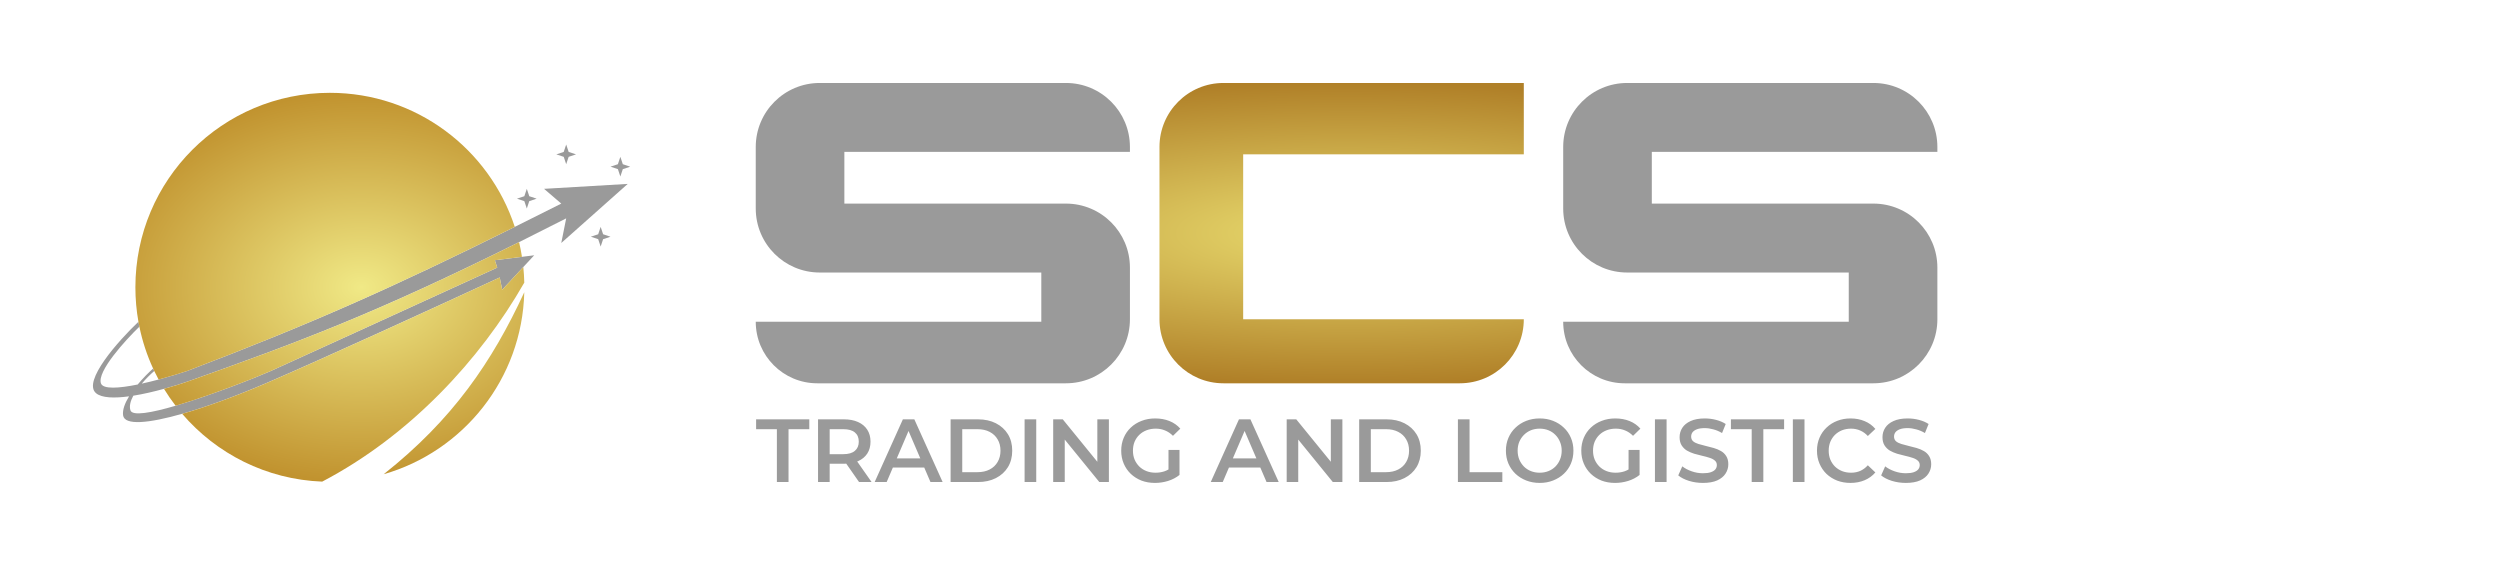
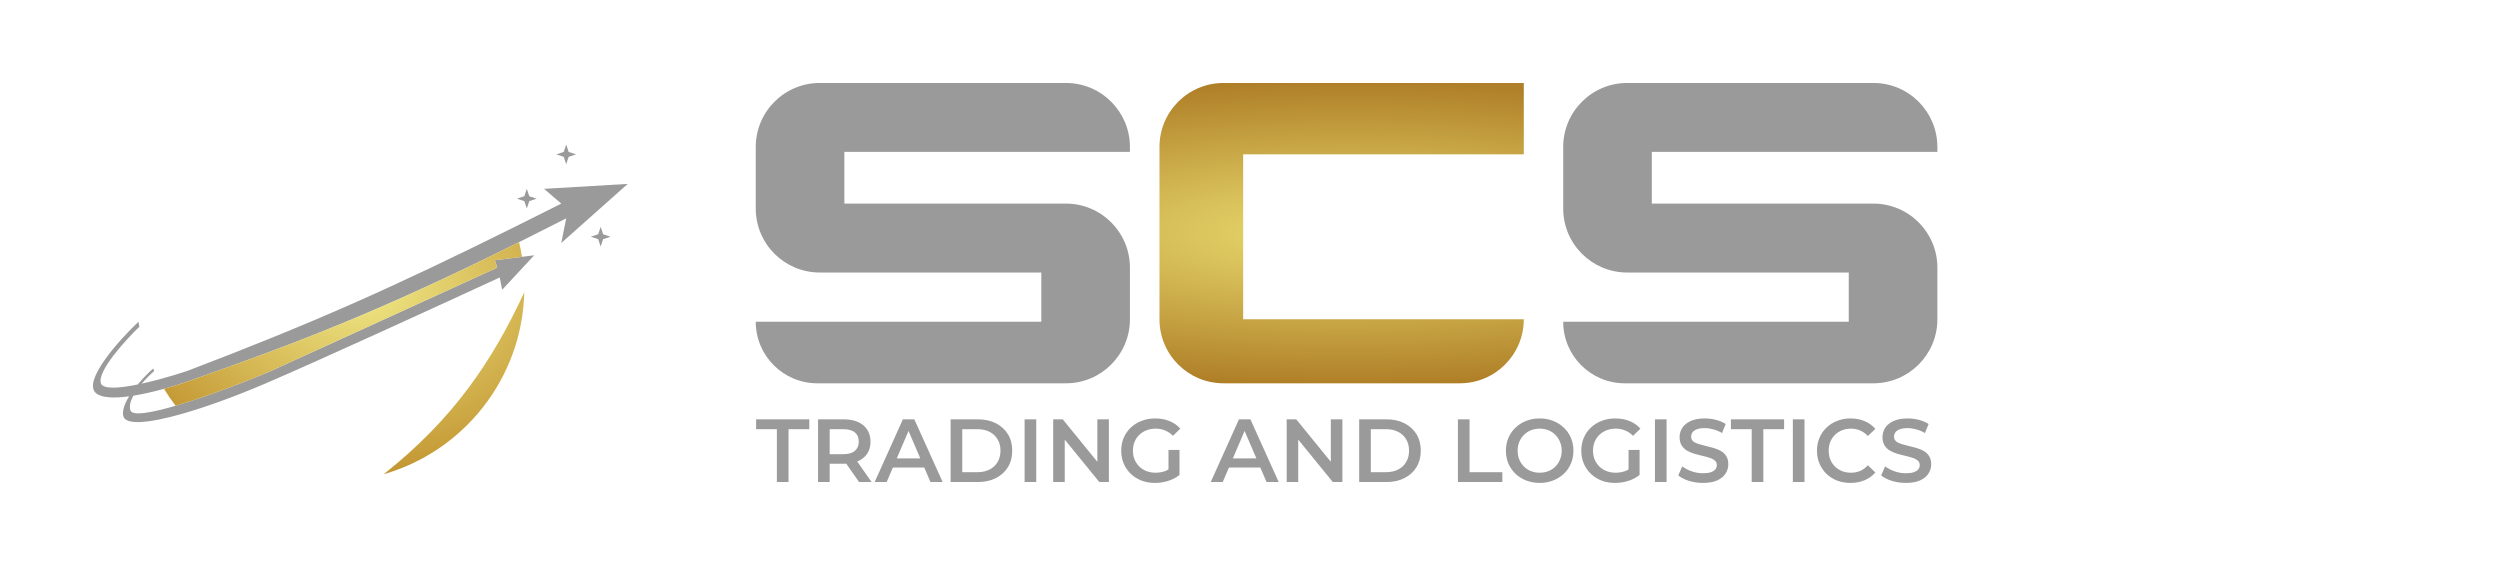
<svg xmlns="http://www.w3.org/2000/svg" width="1022" height="231" viewBox="0 0 1022 231" fill="none">
  <path d="M765.835 33.918H665.199C650.748 33.918 639.034 45.633 639.034 60.083V85.242C639.034 99.693 650.748 111.407 665.199 111.407H755.771V131.534H639.034C639.034 145.429 650.298 156.693 664.193 156.693H765.835C780.285 156.693 792 144.979 792 130.528V109.395C792 94.944 780.285 83.229 765.835 83.229H675.263V62.096H792V60.083C792 45.633 780.285 33.918 765.835 33.918Z" fill="#9A9A9A" />
  <path d="M622.932 33.918H500.157C485.706 33.918 473.992 45.633 473.992 60.083V130.528C473.992 144.979 485.706 156.693 500.157 156.693H596.767C611.218 156.693 622.932 144.979 622.932 130.528H508.208V63.102H622.932V33.918Z" fill="url(#paint0_radial_1041_771)" />
  <path d="M308.949 60.083C308.949 45.633 320.664 33.918 335.114 33.918H435.75C450.201 33.918 461.915 45.633 461.915 60.083V62.096H345.178V83.229H435.75C450.201 83.229 461.915 94.944 461.915 109.395V130.528C461.915 144.979 450.201 156.693 435.75 156.693H334.108C320.213 156.693 308.949 145.429 308.949 131.534V131.534H425.686V111.407H335.114C320.664 111.407 308.949 99.693 308.949 85.242V60.083Z" fill="#9A9A9A" />
  <path d="M215.358 77.193L214.352 80.212L211.333 81.219L214.352 82.225L215.358 85.244L216.365 82.225L219.384 81.219L216.365 80.212L215.358 77.193Z" fill="#9A9A9A" />
  <path d="M231.459 59.079L230.453 62.098L227.434 63.104L230.453 64.111L231.459 67.13L232.466 64.111L235.485 63.104L232.466 62.098L231.459 59.079Z" fill="#9A9A9A" />
  <path d="M245.549 92.746L244.543 95.765L241.524 96.771L244.543 97.777L245.549 100.796L246.555 97.777L249.574 96.771L246.555 95.765L245.549 92.746Z" fill="#9A9A9A" />
-   <path d="M253.6 64.111L252.593 67.13L249.574 68.136L252.593 69.142L253.6 72.161L254.606 69.142L257.625 68.136L254.606 67.13L253.6 64.111Z" fill="#9A9A9A" />
  <path d="M74.467 169.165C84.563 166.291 96.715 161.825 108.685 156.695C131.227 147.034 181.813 123.821 204.288 113.422L205.295 118.454L213.925 109.16L218.377 104.365L213.381 104.989L202.276 106.377L203.282 109.397C175.44 122.144 117.943 148.443 110.697 151.663C105.263 154.079 86.424 161.566 71.787 165.865C62.03 168.731 54.14 170.18 53.335 167.765C52.761 166.041 53.337 163.924 54.494 161.761C58.591 161.105 62.969 160.075 67.032 158.957C71.006 157.864 74.677 156.686 77.487 155.689C121.424 140.126 153.98 127.931 212.196 98.983C218.319 95.938 224.726 92.708 231.459 89.269L229.447 99.333L256.618 75.18L222.402 77.193L229.447 83.231C222.806 86.576 216.491 89.739 210.44 92.746C159.542 118.034 127.255 132.319 76.481 151.663C73.293 152.726 69.154 153.995 64.837 155.147C62.553 155.756 60.219 156.334 57.951 156.831C59.715 154.745 61.628 152.896 63.067 151.663C62.907 151.329 62.75 150.994 62.595 150.657C60.865 152.184 58.49 154.534 56.286 157.183C48.646 158.74 42.099 159.217 41.259 156.695C39.649 151.865 51.068 139.252 56.979 133.549C56.842 132.881 56.713 132.21 56.592 131.536C48.462 139.252 33.61 155.89 39.245 160.721C41.581 162.722 46.76 162.835 52.767 162.018C51.079 164.772 50.009 167.521 50.316 169.778C50.895 174.03 60.797 173.057 74.467 169.165Z" fill="#9A9A9A" />
-   <path d="M74.467 169.165C88.414 185.433 108.82 196 131.71 196.889C167.514 178.144 196.314 147.081 214.329 115.539C214.279 113.39 214.143 111.263 213.925 109.16L205.295 118.454L204.288 113.422C181.813 123.821 131.227 147.034 108.685 156.695C96.715 161.825 84.563 166.291 74.467 169.165Z" fill="url(#paint1_radial_1041_771)" />
  <path d="M213.381 104.989C213.062 102.961 212.666 100.957 212.196 98.983C153.98 127.931 121.424 140.126 77.487 155.689C74.677 156.686 71.006 157.864 67.032 158.957C68.497 161.346 70.085 163.652 71.787 165.865C86.424 161.566 105.263 154.079 110.697 151.663C117.943 148.443 175.44 122.144 203.282 109.397L202.276 106.377L213.381 104.989Z" fill="url(#paint2_radial_1041_771)" />
-   <path d="M64.837 155.147C69.154 153.995 73.293 152.726 76.481 151.663C127.255 132.319 159.542 118.034 210.44 92.746C200.05 60.931 170.134 37.945 134.85 37.945C90.942 37.945 55.348 73.54 55.348 117.447C55.348 122.255 55.775 126.964 56.592 131.536C56.713 132.21 56.842 132.881 56.979 133.549C58.208 139.524 60.107 145.254 62.595 150.657C62.75 150.994 62.907 151.329 63.067 151.663C63.629 152.841 64.219 154.002 64.837 155.147Z" fill="url(#paint3_radial_1041_771)" />
  <path d="M214.327 119.465C213.445 154.859 189.432 184.51 156.835 193.87C185.045 171.564 201.213 147.842 214.327 119.465Z" fill="url(#paint4_radial_1041_771)" />
  <path d="M317.589 197.051V175.452H309.096V171.425H330.841V175.452H322.348V197.051H317.589ZM334.412 197.051V171.425H344.955C347.225 171.425 349.165 171.791 350.776 172.523C352.411 173.256 353.668 174.305 354.547 175.672C355.425 177.038 355.865 178.661 355.865 180.541C355.865 182.42 355.425 184.043 354.547 185.409C353.668 186.752 352.411 187.789 350.776 188.521C349.165 189.229 347.225 189.583 344.955 189.583H337.048L339.171 187.423V197.051H334.412ZM351.179 197.051L344.699 187.752H349.788L356.304 197.051H351.179ZM339.171 187.935L337.048 185.666H344.736C346.835 185.666 348.409 185.214 349.458 184.311C350.532 183.408 351.069 182.151 351.069 180.541C351.069 178.905 350.532 177.649 349.458 176.77C348.409 175.891 346.835 175.452 344.736 175.452H337.048L339.171 173.109V187.935ZM357.565 197.051L369.096 171.425H373.782L385.35 197.051H380.372L370.451 173.951H372.355L362.47 197.051H357.565ZM362.873 191.12L364.154 187.386H377.992L379.273 191.12H362.873ZM388.609 197.051V171.425H399.811C402.594 171.425 405.034 171.962 407.133 173.036C409.232 174.11 410.867 175.598 412.039 177.502C413.21 179.406 413.796 181.651 413.796 184.238C413.796 186.801 413.21 189.046 412.039 190.974C410.867 192.877 409.232 194.366 407.133 195.44C405.034 196.514 402.594 197.051 399.811 197.051H388.609ZM393.368 193.024H399.592C401.52 193.024 403.179 192.658 404.57 191.926C405.986 191.193 407.072 190.168 407.829 188.851C408.61 187.533 409 185.995 409 184.238C409 182.456 408.61 180.919 407.829 179.625C407.072 178.307 405.986 177.282 404.57 176.55C403.179 175.818 401.52 175.452 399.592 175.452H393.368V193.024ZM418.854 197.051V171.425H423.613V197.051H418.854ZM430.544 197.051V171.425H434.461L450.532 191.157H448.592V171.425H453.314V197.051H449.397L433.326 177.319H435.267V197.051H430.544ZM472.152 197.417C470.15 197.417 468.308 197.1 466.624 196.465C464.964 195.806 463.512 194.891 462.268 193.719C461.023 192.524 460.059 191.12 459.376 189.51C458.692 187.899 458.351 186.142 458.351 184.238C458.351 182.334 458.692 180.577 459.376 178.966C460.059 177.356 461.023 175.965 462.268 174.793C463.537 173.597 465.013 172.682 466.697 172.048C468.381 171.389 470.224 171.059 472.225 171.059C474.397 171.059 476.349 171.413 478.082 172.121C479.839 172.828 481.316 173.866 482.512 175.232L479.51 178.161C478.509 177.16 477.423 176.428 476.252 175.965C475.105 175.476 473.836 175.232 472.445 175.232C471.102 175.232 469.858 175.452 468.711 175.891C467.564 176.331 466.575 176.953 465.745 177.758C464.916 178.564 464.269 179.516 463.805 180.614C463.366 181.712 463.146 182.92 463.146 184.238C463.146 185.531 463.366 186.727 463.805 187.826C464.269 188.924 464.916 189.888 465.745 190.718C466.575 191.523 467.551 192.145 468.674 192.585C469.797 193.024 471.041 193.244 472.408 193.244C473.677 193.244 474.897 193.048 476.069 192.658C477.265 192.243 478.4 191.56 479.473 190.608L482.182 194.159C480.84 195.233 479.278 196.05 477.497 196.611C475.739 197.148 473.958 197.417 472.152 197.417ZM477.68 193.536V183.945H482.182V194.159L477.68 193.536ZM494.952 197.051L506.484 171.425H511.17L522.738 197.051H517.759L507.838 173.951H509.742L499.858 197.051H494.952ZM500.26 191.12L501.542 187.386H515.379L516.661 191.12H500.26ZM525.997 197.051V171.425H529.914L545.985 191.157H544.044V171.425H548.767V197.051H544.85L528.779 177.319H530.719V197.051H525.997ZM555.633 197.051V171.425H566.835C569.618 171.425 572.058 171.962 574.157 173.036C576.256 174.11 577.891 175.598 579.063 177.502C580.234 179.406 580.82 181.651 580.82 184.238C580.82 186.801 580.234 189.046 579.063 190.974C577.891 192.877 576.256 194.366 574.157 195.44C572.058 196.514 569.618 197.051 566.835 197.051H555.633ZM560.392 193.024H566.616C568.544 193.024 570.203 192.658 571.595 191.926C573.01 191.193 574.096 190.168 574.853 188.851C575.634 187.533 576.024 185.995 576.024 184.238C576.024 182.456 575.634 180.919 574.853 179.625C574.096 178.307 573.01 177.282 571.595 176.55C570.203 175.818 568.544 175.452 566.616 175.452H560.392V193.024ZM595.995 197.051V171.425H600.754V193.024H614.153V197.051H595.995ZM629.453 197.417C627.451 197.417 625.609 197.087 623.925 196.428C622.241 195.77 620.777 194.854 619.532 193.683C618.287 192.487 617.323 191.096 616.64 189.51C615.956 187.899 615.615 186.142 615.615 184.238C615.615 182.334 615.956 180.589 616.64 179.003C617.323 177.392 618.287 176.001 619.532 174.83C620.777 173.634 622.241 172.706 623.925 172.048C625.609 171.389 627.439 171.059 629.416 171.059C631.417 171.059 633.248 171.389 634.907 172.048C636.591 172.706 638.055 173.634 639.3 174.83C640.545 176.001 641.509 177.392 642.192 179.003C642.876 180.589 643.217 182.334 643.217 184.238C643.217 186.142 642.876 187.899 642.192 189.51C641.509 191.12 640.545 192.511 639.3 193.683C638.055 194.854 636.591 195.77 634.907 196.428C633.248 197.087 631.429 197.417 629.453 197.417ZM629.416 193.244C630.709 193.244 631.905 193.024 633.004 192.585C634.102 192.145 635.054 191.523 635.859 190.718C636.664 189.888 637.287 188.936 637.726 187.862C638.19 186.764 638.422 185.556 638.422 184.238C638.422 182.92 638.19 181.724 637.726 180.65C637.287 179.552 636.664 178.6 635.859 177.795C635.054 176.965 634.102 176.331 633.004 175.891C631.905 175.452 630.709 175.232 629.416 175.232C628.123 175.232 626.927 175.452 625.828 175.891C624.755 176.331 623.803 176.965 622.973 177.795C622.168 178.6 621.533 179.552 621.069 180.65C620.63 181.724 620.41 182.92 620.41 184.238C620.41 185.531 620.63 186.727 621.069 187.826C621.533 188.924 622.168 189.888 622.973 190.718C623.778 191.523 624.73 192.145 625.828 192.585C626.927 193.024 628.123 193.244 629.416 193.244ZM660.233 197.417C658.231 197.417 656.389 197.1 654.705 196.465C653.045 195.806 651.593 194.891 650.348 193.719C649.104 192.524 648.14 191.12 647.456 189.51C646.773 187.899 646.431 186.142 646.431 184.238C646.431 182.334 646.773 180.577 647.456 178.966C648.14 177.356 649.104 175.965 650.348 174.793C651.617 173.597 653.094 172.682 654.778 172.048C656.462 171.389 658.305 171.059 660.306 171.059C662.478 171.059 664.43 171.413 666.163 172.121C667.92 172.828 669.397 173.866 670.593 175.232L667.591 178.161C666.59 177.16 665.504 176.428 664.333 175.965C663.186 175.476 661.916 175.232 660.525 175.232C659.183 175.232 657.938 175.452 656.791 175.891C655.644 176.331 654.656 176.953 653.826 177.758C652.996 178.564 652.35 179.516 651.886 180.614C651.447 181.712 651.227 182.92 651.227 184.238C651.227 185.531 651.447 186.727 651.886 187.826C652.35 188.924 652.996 189.888 653.826 190.718C654.656 191.523 655.632 192.145 656.755 192.585C657.877 193.024 659.122 193.244 660.489 193.244C661.758 193.244 662.978 193.048 664.15 192.658C665.345 192.243 666.48 191.56 667.554 190.608L670.263 194.159C668.921 195.233 667.359 196.05 665.577 196.611C663.82 197.148 662.039 197.417 660.233 197.417ZM665.76 193.536V183.945H670.263V194.159L665.76 193.536ZM676.54 197.051V171.425H681.299V197.051H676.54ZM696.174 197.417C694.173 197.417 692.257 197.136 690.427 196.575C688.596 195.989 687.144 195.245 686.07 194.342L687.718 190.644C688.743 191.45 690.012 192.121 691.525 192.658C693.038 193.195 694.588 193.463 696.174 193.463C697.516 193.463 698.602 193.317 699.432 193.024C700.262 192.731 700.872 192.341 701.263 191.852C701.653 191.34 701.848 190.766 701.848 190.132C701.848 189.351 701.568 188.729 701.006 188.265C700.445 187.777 699.713 187.398 698.81 187.13C697.931 186.837 696.943 186.569 695.845 186.325C694.771 186.081 693.685 185.8 692.587 185.483C691.513 185.141 690.524 184.714 689.621 184.201C688.743 183.664 688.023 182.957 687.461 182.078C686.9 181.2 686.619 180.077 686.619 178.71C686.619 177.319 686.986 176.05 687.718 174.903C688.474 173.731 689.609 172.804 691.122 172.121C692.66 171.413 694.6 171.059 696.943 171.059C698.48 171.059 700.006 171.254 701.519 171.645C703.032 172.035 704.35 172.597 705.473 173.329L703.972 177.026C702.825 176.343 701.641 175.843 700.421 175.525C699.2 175.184 698.029 175.013 696.906 175.013C695.588 175.013 694.515 175.171 693.685 175.489C692.879 175.806 692.282 176.221 691.891 176.733C691.525 177.246 691.342 177.832 691.342 178.491C691.342 179.271 691.61 179.906 692.147 180.394C692.709 180.858 693.429 181.224 694.307 181.492C695.21 181.761 696.211 182.029 697.309 182.298C698.407 182.542 699.493 182.822 700.567 183.14C701.665 183.457 702.654 183.872 703.532 184.384C704.435 184.897 705.155 185.592 705.692 186.471C706.254 187.35 706.534 188.46 706.534 189.802C706.534 191.169 706.156 192.438 705.399 193.61C704.667 194.757 703.532 195.684 701.995 196.392C700.457 197.075 698.517 197.417 696.174 197.417ZM716.094 197.051V175.452H707.601V171.425H729.346V175.452H720.853V197.051H716.094ZM732.918 197.051V171.425H737.677V197.051H732.918ZM756.469 197.417C754.517 197.417 752.698 197.1 751.014 196.465C749.355 195.806 747.903 194.891 746.658 193.719C745.438 192.524 744.486 191.12 743.803 189.51C743.119 187.899 742.778 186.142 742.778 184.238C742.778 182.334 743.119 180.577 743.803 178.966C744.486 177.356 745.45 175.965 746.695 174.793C747.939 173.597 749.391 172.682 751.051 172.048C752.711 171.389 754.529 171.059 756.506 171.059C758.604 171.059 760.52 171.425 762.253 172.157C763.986 172.865 765.45 173.927 766.646 175.342L763.571 178.234C762.644 177.234 761.606 176.489 760.459 176.001C759.312 175.489 758.068 175.232 756.725 175.232C755.383 175.232 754.15 175.452 753.028 175.891C751.93 176.331 750.966 176.953 750.136 177.758C749.33 178.564 748.696 179.516 748.232 180.614C747.793 181.712 747.573 182.92 747.573 184.238C747.573 185.556 747.793 186.764 748.232 187.862C748.696 188.96 749.33 189.912 750.136 190.718C750.966 191.523 751.93 192.145 753.028 192.585C754.15 193.024 755.383 193.244 756.725 193.244C758.068 193.244 759.312 192.999 760.459 192.511C761.606 191.999 762.644 191.23 763.571 190.205L766.646 193.134C765.45 194.525 763.986 195.586 762.253 196.319C760.52 197.051 758.592 197.417 756.469 197.417ZM779.114 197.417C777.113 197.417 775.197 197.136 773.367 196.575C771.536 195.989 770.084 195.245 769.01 194.342L770.658 190.644C771.683 191.45 772.952 192.121 774.465 192.658C775.978 193.195 777.528 193.463 779.114 193.463C780.456 193.463 781.543 193.317 782.372 193.024C783.202 192.731 783.812 192.341 784.203 191.852C784.593 191.34 784.788 190.766 784.788 190.132C784.788 189.351 784.508 188.729 783.946 188.265C783.385 187.777 782.653 187.398 781.75 187.13C780.871 186.837 779.883 186.569 778.785 186.325C777.711 186.081 776.625 185.8 775.527 185.483C774.453 185.141 773.464 184.714 772.561 184.201C771.683 183.664 770.963 182.957 770.401 182.078C769.84 181.2 769.559 180.077 769.559 178.71C769.559 177.319 769.926 176.05 770.658 174.903C771.414 173.731 772.549 172.804 774.062 172.121C775.6 171.413 777.54 171.059 779.883 171.059C781.42 171.059 782.946 171.254 784.459 171.645C785.972 172.035 787.29 172.597 788.413 173.329L786.912 177.026C785.765 176.343 784.581 175.843 783.361 175.525C782.14 175.184 780.969 175.013 779.846 175.013C778.528 175.013 777.455 175.171 776.625 175.489C775.819 175.806 775.222 176.221 774.831 176.733C774.465 177.246 774.282 177.832 774.282 178.491C774.282 179.271 774.55 179.906 775.087 180.394C775.649 180.858 776.369 181.224 777.247 181.492C778.15 181.761 779.151 182.029 780.249 182.298C781.347 182.542 782.433 182.822 783.507 183.14C784.605 183.457 785.594 183.872 786.472 184.384C787.375 184.897 788.095 185.592 788.632 186.471C789.194 187.35 789.474 188.46 789.474 189.802C789.474 191.169 789.096 192.438 788.339 193.61C787.607 194.757 786.472 195.684 784.935 196.392C783.397 197.075 781.457 197.417 779.114 197.417Z" fill="#9A9A9A" />
  <defs>
    <radialGradient id="paint0_radial_1041_771" cx="0" cy="0" r="1" gradientUnits="userSpaceOnUse" gradientTransform="translate(550.475 95.306) scale(241.525 61.388)">
      <stop stop-color="#E9DC6F" />
      <stop offset="1" stop-color="#B08028" />
    </radialGradient>
    <radialGradient id="paint1_radial_1041_771" cx="0" cy="0" r="1" gradientUnits="userSpaceOnUse" gradientTransform="translate(147.813 117.417) rotate(90) scale(79.472 109.813)">
      <stop stop-color="#F0E986" />
      <stop offset="1" stop-color="#C1932F" />
    </radialGradient>
    <radialGradient id="paint2_radial_1041_771" cx="0" cy="0" r="1" gradientUnits="userSpaceOnUse" gradientTransform="translate(147.813 117.417) rotate(90) scale(79.472 109.813)">
      <stop stop-color="#F0E986" />
      <stop offset="1" stop-color="#C1932F" />
    </radialGradient>
    <radialGradient id="paint3_radial_1041_771" cx="0" cy="0" r="1" gradientUnits="userSpaceOnUse" gradientTransform="translate(147.813 117.417) rotate(90) scale(79.472 109.813)">
      <stop stop-color="#F0E986" />
      <stop offset="1" stop-color="#C1932F" />
    </radialGradient>
    <radialGradient id="paint4_radial_1041_771" cx="0" cy="0" r="1" gradientUnits="userSpaceOnUse" gradientTransform="translate(147.813 117.417) rotate(90) scale(79.472 109.813)">
      <stop stop-color="#F0E986" />
      <stop offset="1" stop-color="#C1932F" />
    </radialGradient>
  </defs>
</svg>